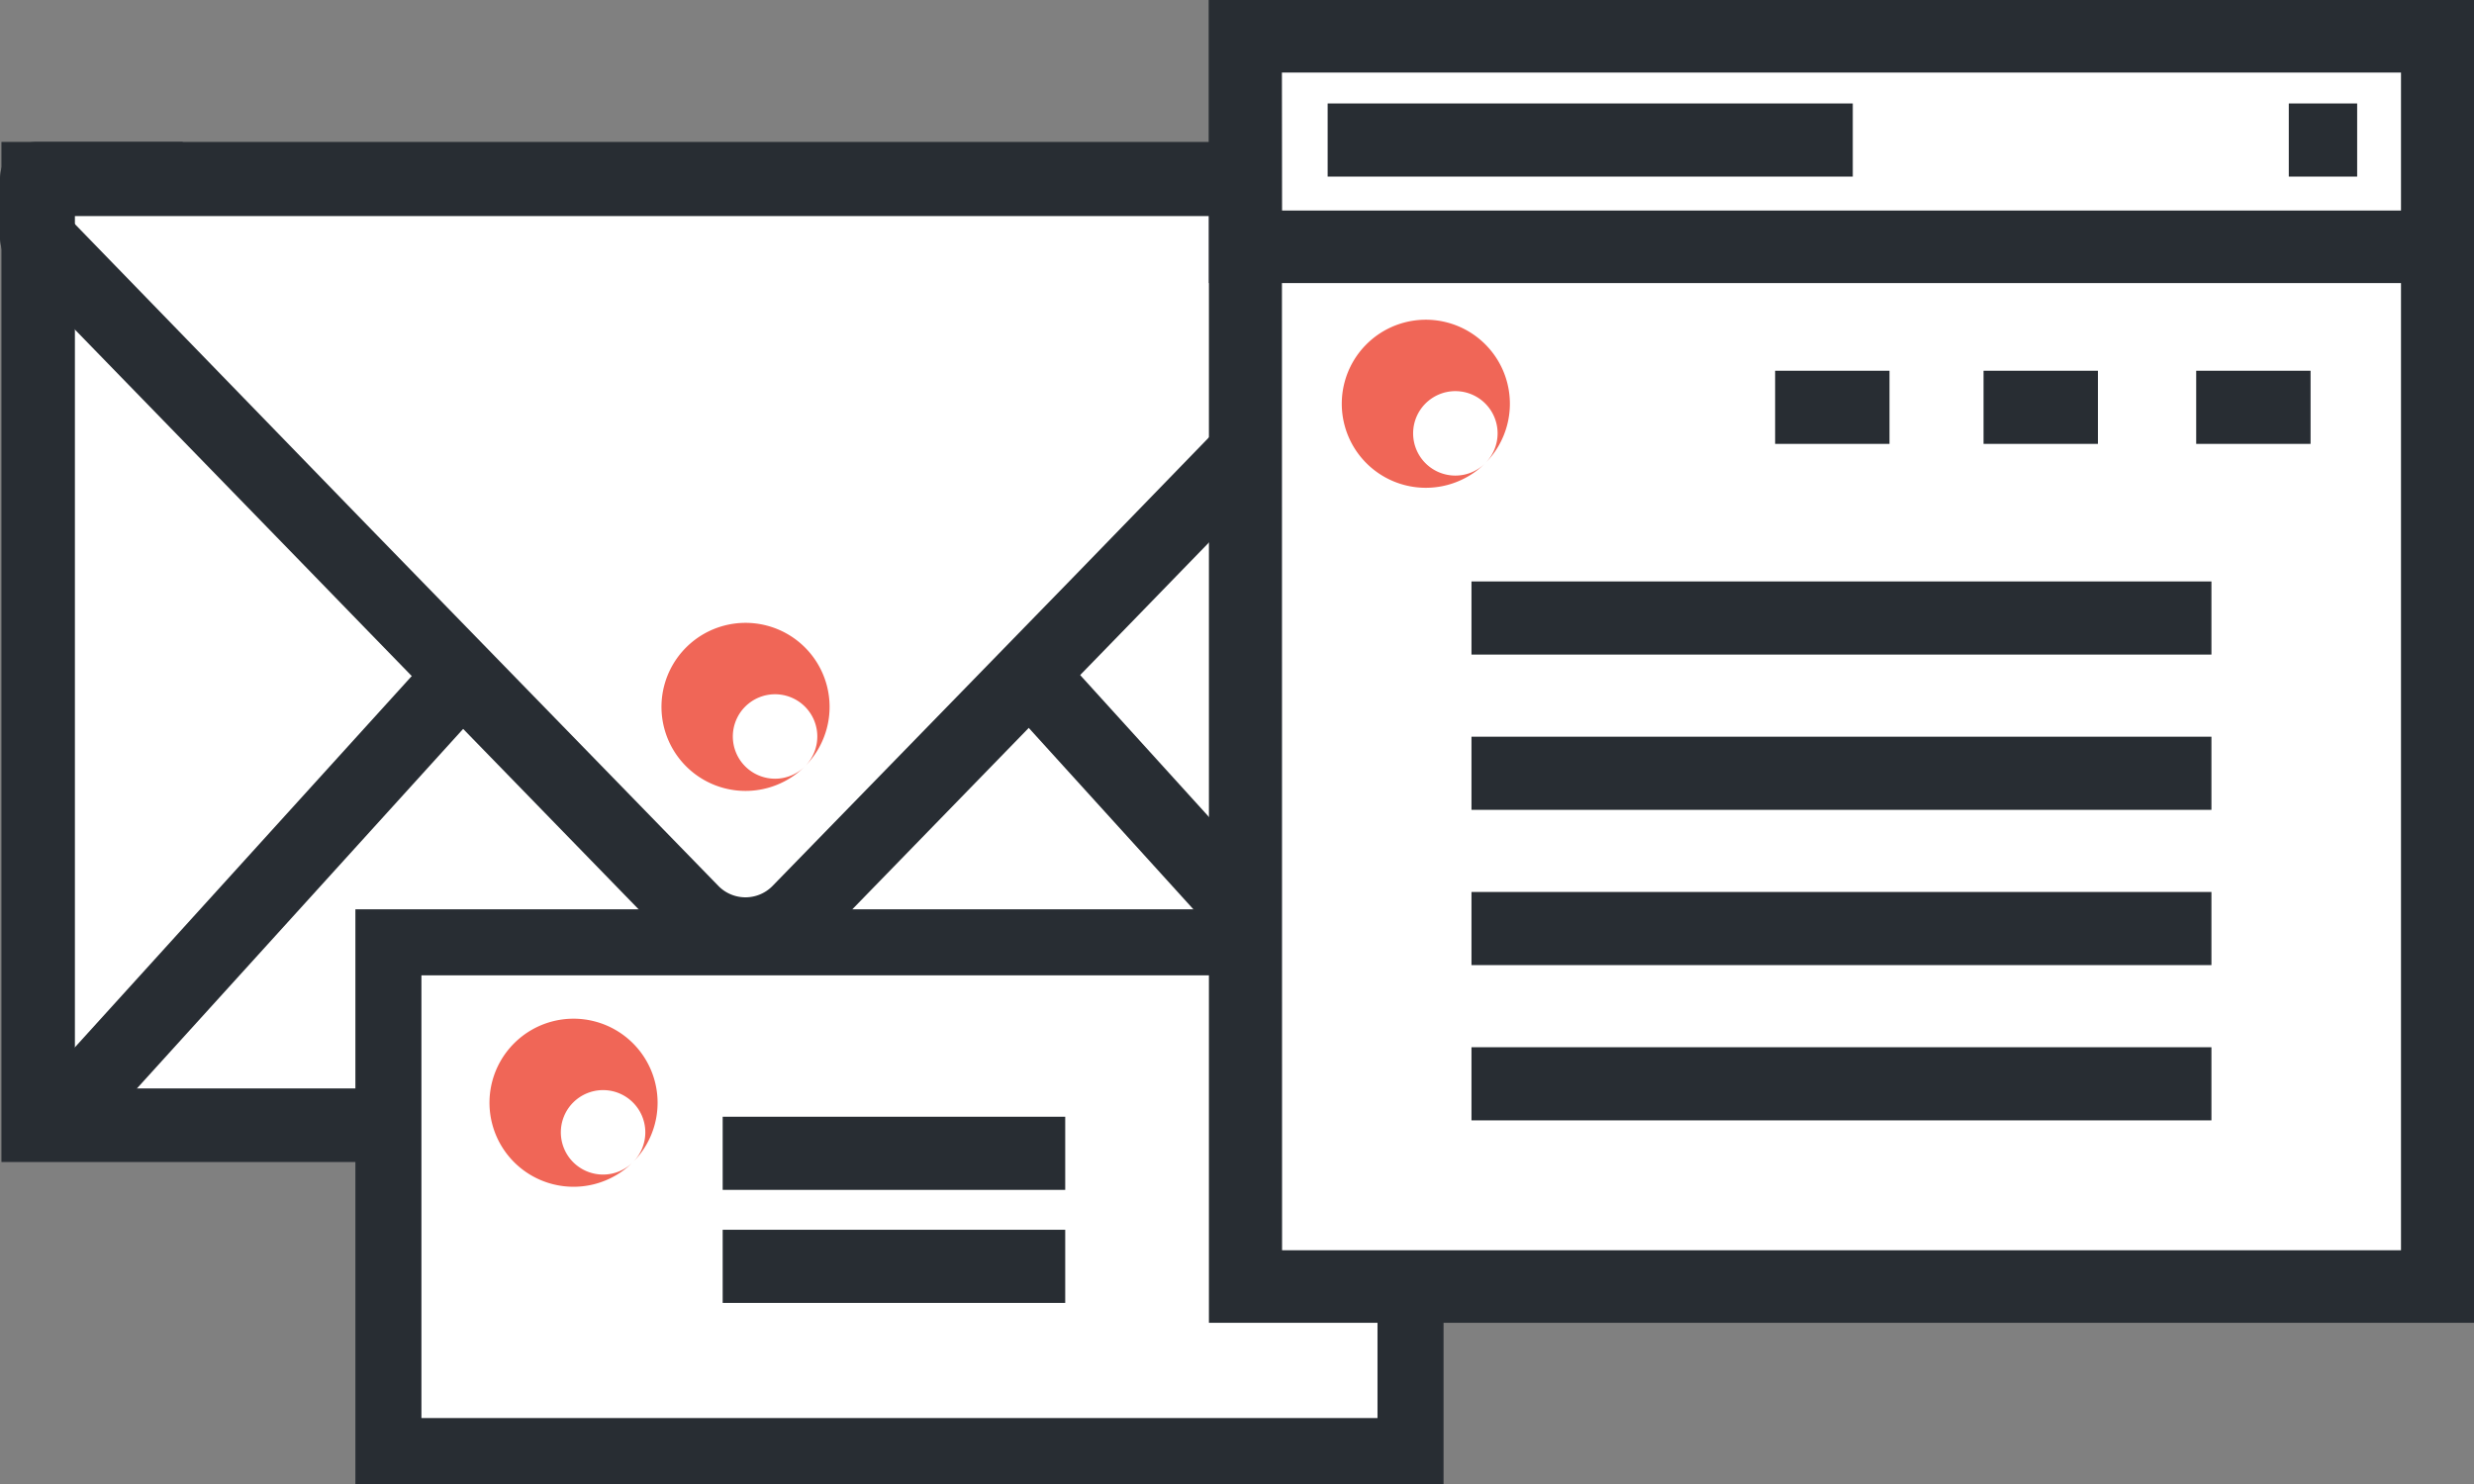
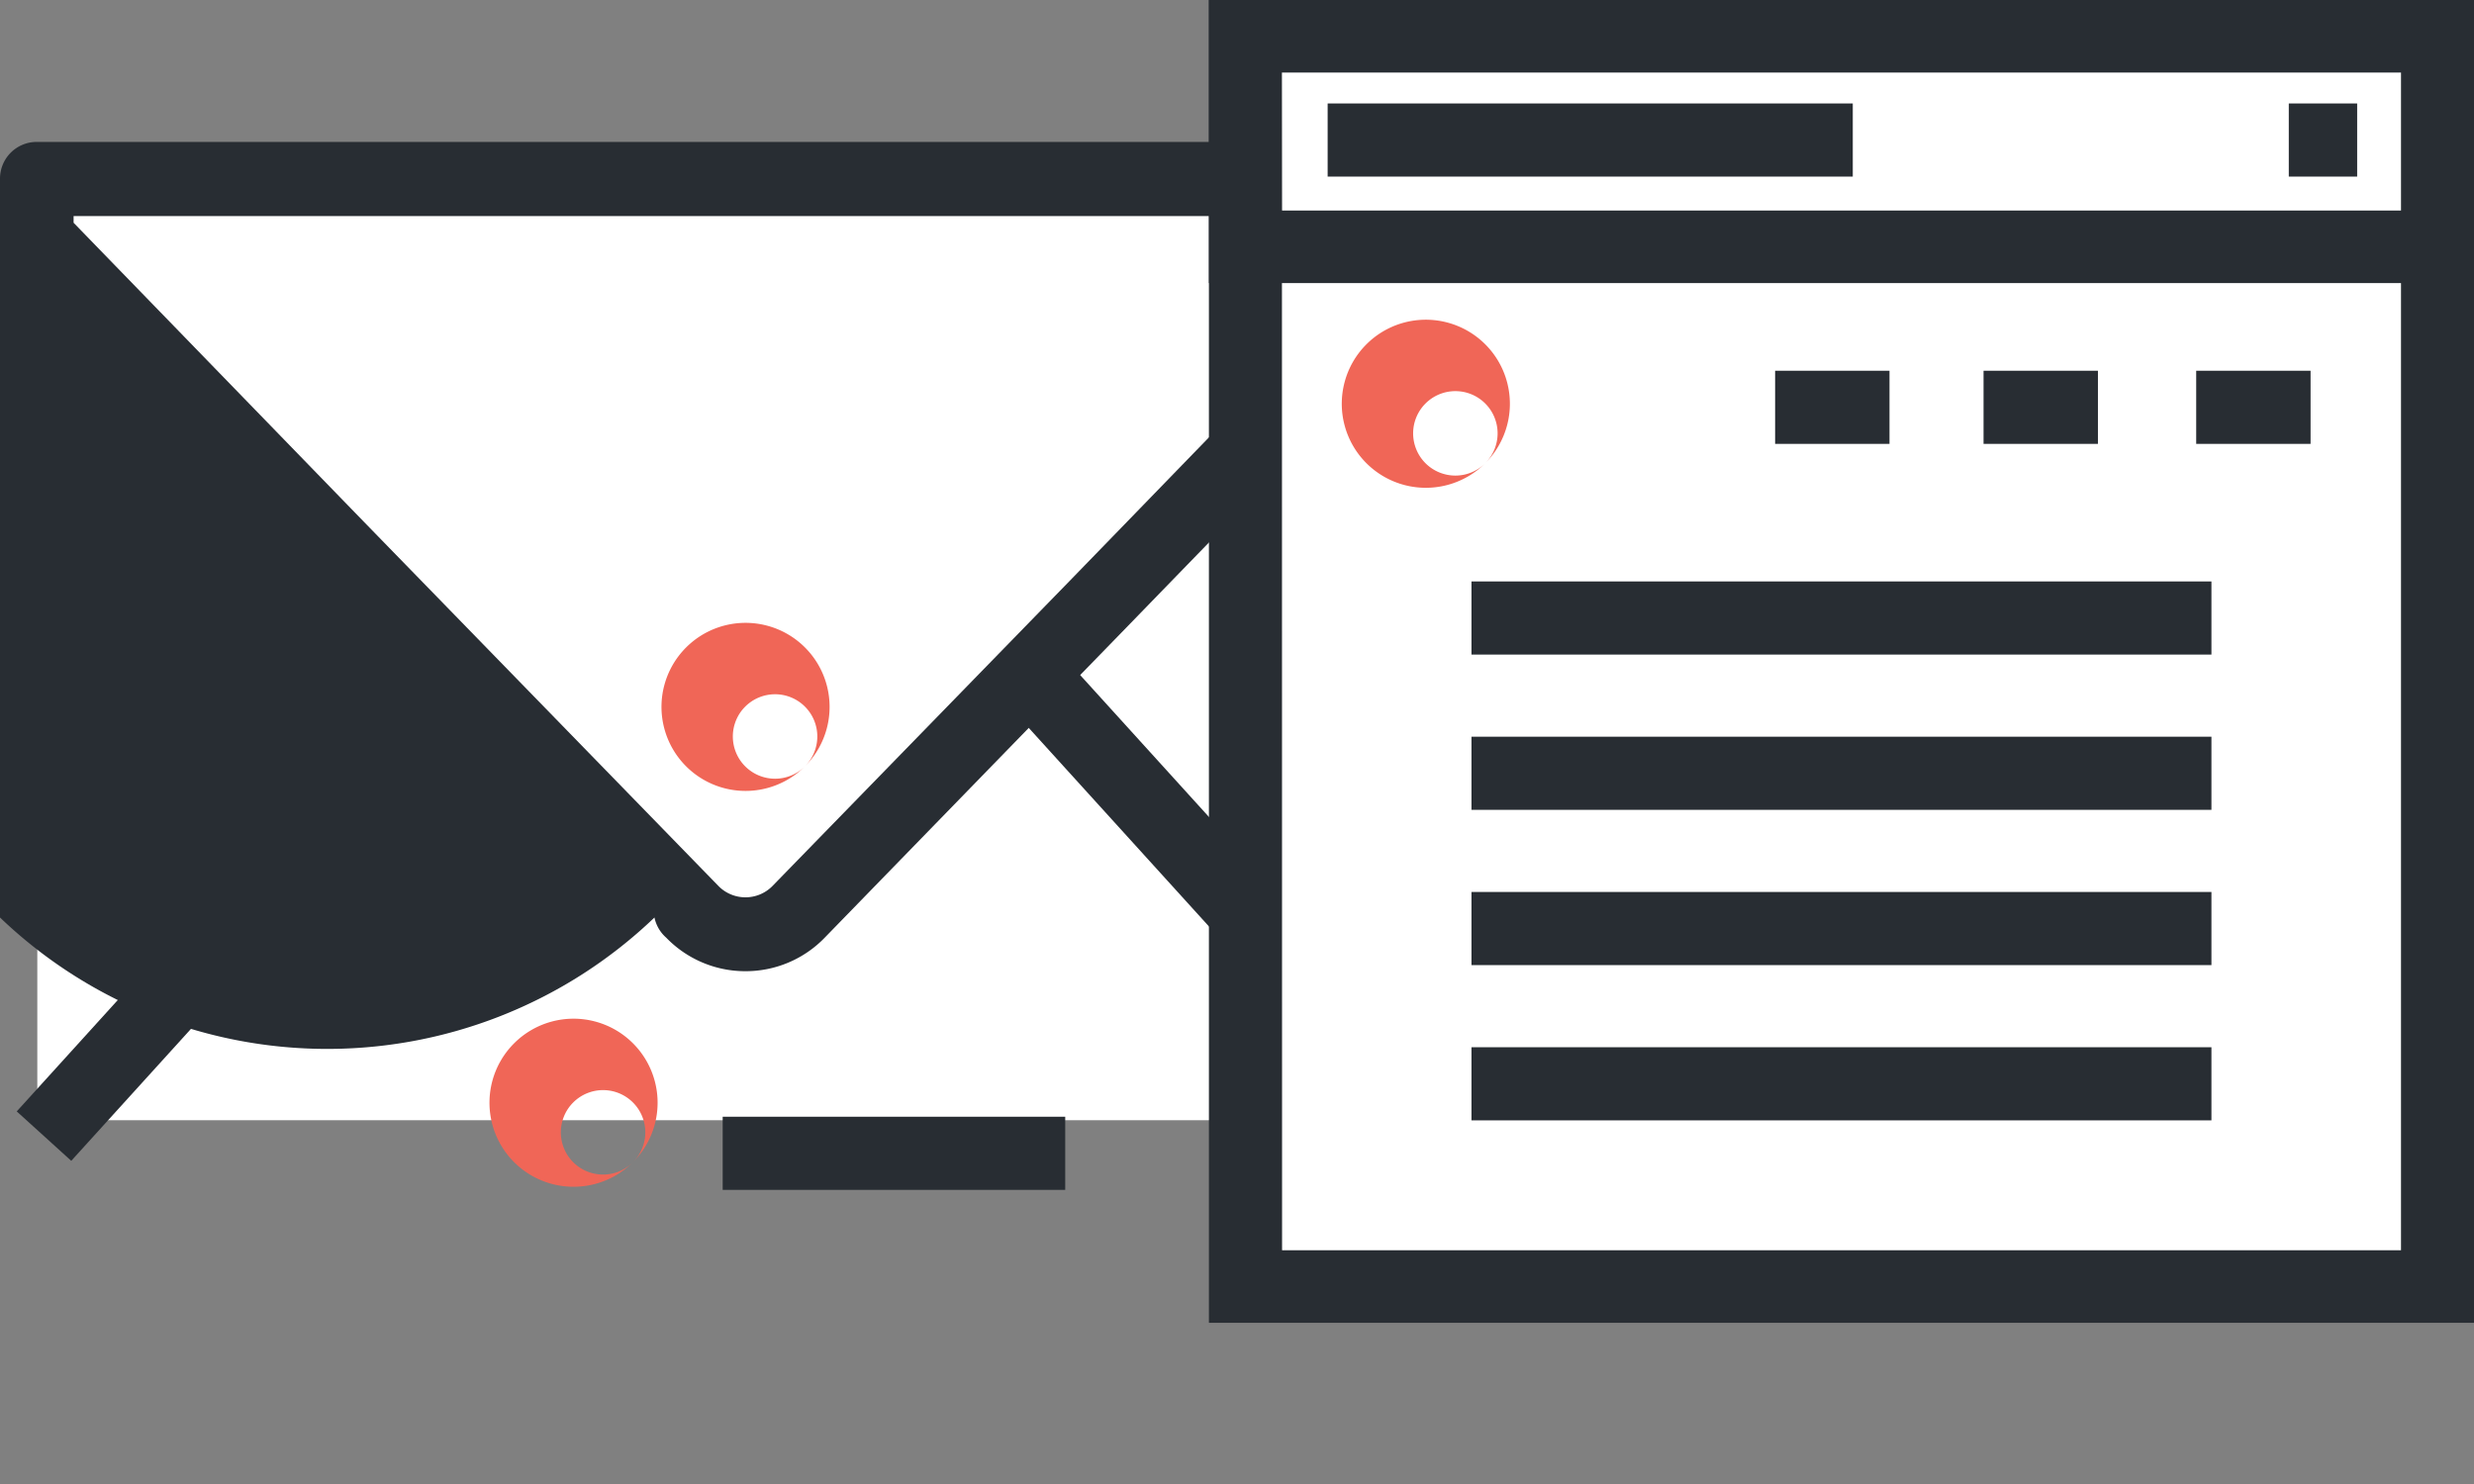
<svg xmlns="http://www.w3.org/2000/svg" viewBox="0 0 170.45 102.27">
  <rect x="0" y="0" width="170.45" height="102.27" fill="#808080" stroke="none" />
  <defs>
    <style>.cls-1,.cls-3{fill:#fff;}.cls-2{fill:#282d33;}.cls-3{stroke:#282d33;stroke-miterlimit:10;stroke-width:4.55px;}.cls-4{fill:#f06657;}</style>
  </defs>
  <title>Branded-Content-2</title>
  <g id="Layer_2" data-name="Layer 2">
    <g id="Layer_1-2" data-name="Layer 1">
      <rect class="cls-1" x="2.57" y="12.17" width="98.8" height="65.03" />
-       <polygon class="cls-2" points="102.73 80.08 0.1 80.08 0.1 9.78 12.59 9.78 12.59 14.85 5.16 14.85 5.16 75.01 97.67 75.01 97.67 14.85 89.73 14.85 89.73 9.78 102.73 9.78 102.73 80.08" />
      <rect class="cls-2" x="-4.09" y="59.69" width="43.38" height="5.07" transform="translate(-40.31 33.46) rotate(-47.79)" />
      <rect class="cls-2" x="82.7" y="40.53" width="5.07" height="43.38" transform="translate(-19.7 73.41) rotate(-42.22)" />
-       <path class="cls-2" d="M51.36,66.93a7.57,7.57,0,0,1-5.46-2.31L25.12,43.25,21.48,39.5.87,18.3a2.53,2.53,0,0,1-.81-1.39A2.58,2.58,0,0,1,0,16.16V12.32A2.53,2.53,0,0,1,2.54,9.78h97.65a2.53,2.53,0,0,1,2.53,2.53v3.87a2.53,2.53,0,0,1-.27,1.32,2.6,2.6,0,0,1-.65.83L81.24,39.5,77.6,43.25,56.82,64.62A7.57,7.57,0,0,1,51.36,66.93ZM5.07,15.35,25.11,36l3.65,3.75L49.53,61.09a2.61,2.61,0,0,0,3.66,0L74,39.72,77.61,36l20-20.62v-.49H5.07Z" />
-       <rect class="cls-3" x="26.76" y="64.94" width="70.42" height="35.06" />
+       <path class="cls-2" d="M51.36,66.93a7.57,7.57,0,0,1-5.46-2.31a2.53,2.53,0,0,1-.81-1.39A2.58,2.58,0,0,1,0,16.16V12.32A2.53,2.53,0,0,1,2.54,9.78h97.65a2.53,2.53,0,0,1,2.53,2.53v3.87a2.53,2.53,0,0,1-.27,1.32,2.6,2.6,0,0,1-.65.83L81.24,39.5,77.6,43.25,56.82,64.62A7.57,7.57,0,0,1,51.36,66.93ZM5.07,15.35,25.11,36l3.65,3.75L49.53,61.09a2.61,2.61,0,0,0,3.66,0L74,39.72,77.61,36l20-20.62v-.49H5.07Z" />
      <path class="cls-4" d="M35.42,71.9a5.79,5.79,0,0,0,8.19,8.19,2.91,2.91,0,1,1,0-4.11,2.91,2.91,0,0,1,0,4.11,5.79,5.79,0,1,0-8.19-8.19Z" />
      <rect class="cls-1" x="85.81" y="2.52" width="82.12" height="86.13" />
      <path class="cls-2" d="M170.45,91.16H83.29V0h87.16Zm-82.12-5h77.09V5H88.32Z" />
      <rect class="cls-1" x="85.81" y="2.52" width="82.12" height="14.48" />
      <path class="cls-2" d="M170.45,19.51H83.29V0h87.16Zm-82.12-5h77.09V5H88.32Z" />
      <line class="cls-1" x1="91.47" y1="9.65" x2="127.65" y2="9.65" />
      <rect class="cls-2" x="91.47" y="7.13" width="36.18" height="5.04" />
      <line class="cls-1" x1="157.69" y1="9.65" x2="162.39" y2="9.65" />
      <rect class="cls-2" x="157.69" y="7.13" width="4.71" height="5.04" />
      <line class="cls-1" x1="101.38" y1="42.58" x2="152.36" y2="42.58" />
      <rect class="cls-2" x="101.38" y="40.07" width="50.98" height="5.04" />
      <line class="cls-1" x1="151.31" y1="28.07" x2="159.18" y2="28.07" />
      <rect class="cls-2" x="151.31" y="25.55" width="7.88" height="5.04" />
      <line class="cls-1" x1="136.66" y1="28.07" x2="144.54" y2="28.07" />
      <rect class="cls-2" x="136.66" y="25.55" width="7.88" height="5.04" />
      <line class="cls-1" x1="122.3" y1="28.07" x2="130.18" y2="28.07" />
      <rect class="cls-2" x="122.3" y="25.55" width="7.88" height="5.04" />
      <line class="cls-1" x1="101.38" y1="53.29" x2="152.36" y2="53.29" />
      <rect class="cls-2" x="101.38" y="50.77" width="50.98" height="5.04" />
      <line class="cls-1" x1="101.38" y1="63.99" x2="152.36" y2="63.99" />
      <rect class="cls-2" x="101.38" y="61.47" width="50.98" height="5.04" />
      <line class="cls-1" x1="101.38" y1="74.69" x2="152.36" y2="74.69" />
      <rect class="cls-2" x="101.38" y="72.17" width="50.98" height="5.04" />
      <path class="cls-4" d="M94.14,23.73a5.79,5.79,0,0,0,8.19,8.19,2.91,2.91,0,1,1,0-4.11,2.91,2.91,0,0,1,0,4.11,5.79,5.79,0,0,0-8.19-8.19Z" />
      <path class="cls-4" d="M47.27,44.62a5.79,5.79,0,0,0,8.19,8.19,2.91,2.91,0,1,1,0-4.11,2.91,2.91,0,0,1,0,4.11,5.79,5.79,0,1,0-8.19-8.19Z" />
      <line class="cls-1" x1="49.79" y1="79.48" x2="73.39" y2="79.48" />
      <rect class="cls-2" x="49.79" y="76.96" width="23.6" height="5.04" />
      <line class="cls-1" x1="49.79" y1="87.27" x2="73.39" y2="87.27" />
-       <rect class="cls-2" x="49.79" y="84.75" width="23.6" height="5.04" />
    </g>
  </g>
</svg>